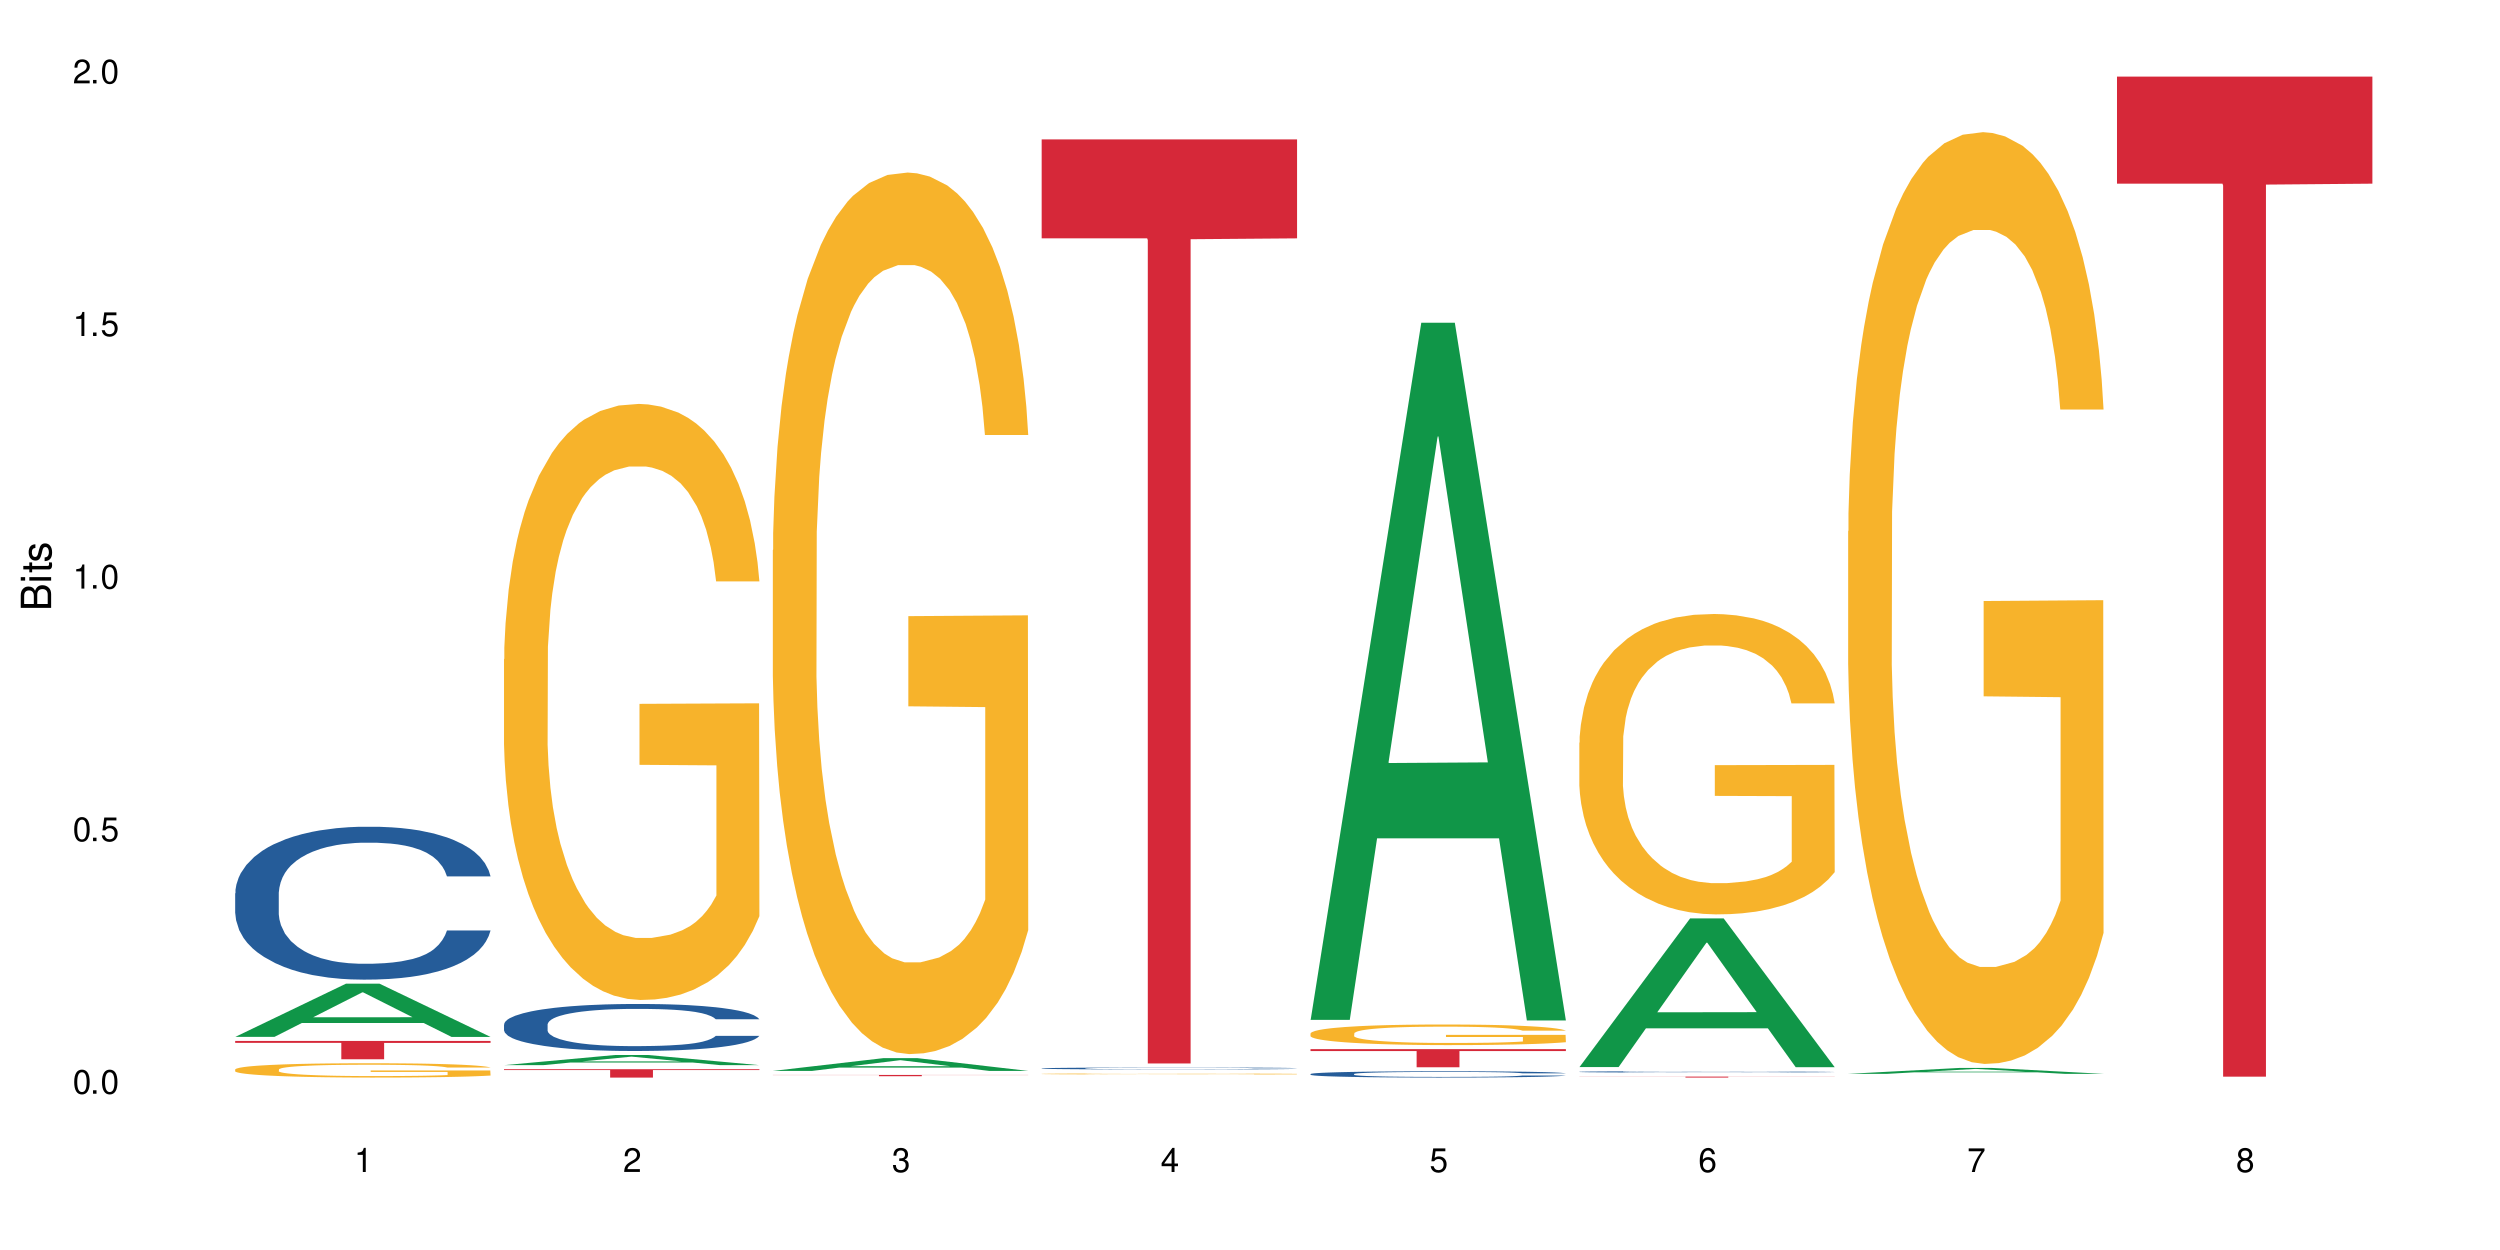
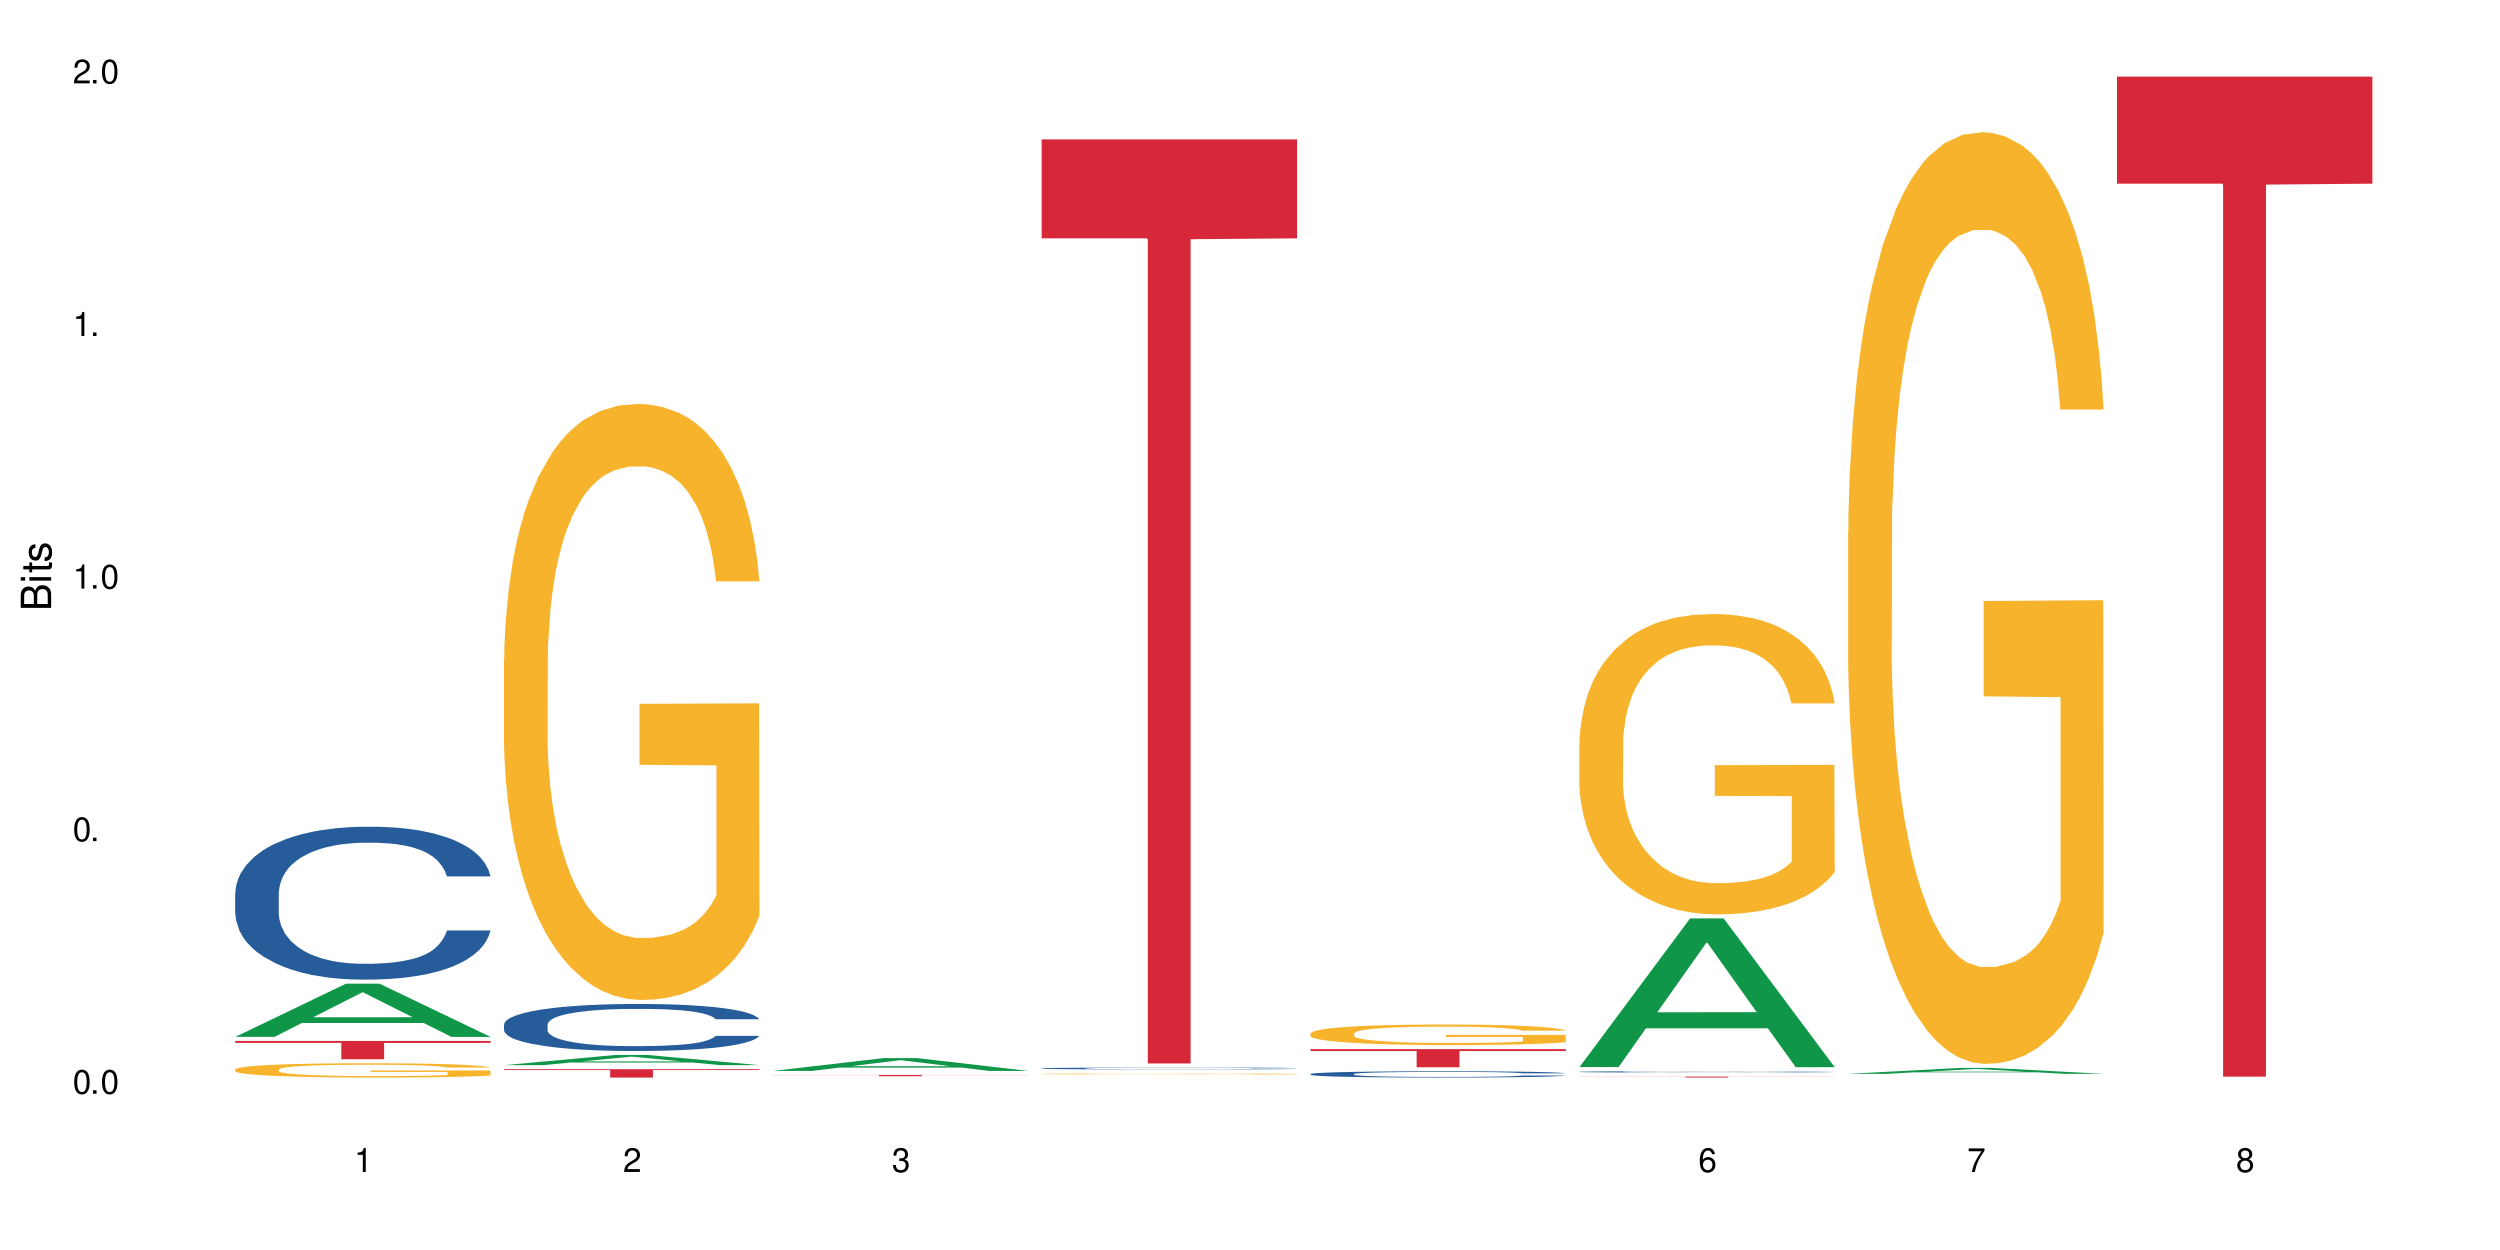
<svg xmlns="http://www.w3.org/2000/svg" xmlns:xlink="http://www.w3.org/1999/xlink" width="720" height="360" viewBox="0 0 720 360">
  <defs>
    <g>
      <g id="glyph-0-0">
</g>
      <g id="glyph-0-1">
        <path d="M 2.641 -6.938 C 2 -6.938 1.422 -6.656 1.078 -6.172 C 0.641 -5.562 0.406 -4.641 0.406 -3.359 C 0.406 -1.016 1.188 0.219 2.641 0.219 C 4.078 0.219 4.859 -1.016 4.859 -3.297 C 4.859 -4.641 4.656 -5.547 4.203 -6.172 C 3.844 -6.656 3.281 -6.938 2.641 -6.938 Z M 2.641 -6.188 C 3.547 -6.188 4 -5.25 4 -3.375 C 4 -1.406 3.562 -0.484 2.625 -0.484 C 1.734 -0.484 1.281 -1.438 1.281 -3.344 C 1.281 -5.25 1.734 -6.188 2.641 -6.188 Z M 2.641 -6.188 " />
      </g>
      <g id="glyph-0-2">
        <path d="M 1.828 -1 L 0.828 -1 L 0.828 0 L 1.828 0 Z M 1.828 -1 " />
      </g>
      <g id="glyph-0-3">
-         <path d="M 4.562 -6.797 L 1.062 -6.797 L 0.547 -3.094 L 1.328 -3.094 C 1.719 -3.562 2.047 -3.734 2.578 -3.734 C 3.484 -3.734 4.062 -3.109 4.062 -2.094 C 4.062 -1.125 3.484 -0.531 2.578 -0.531 C 1.828 -0.531 1.375 -0.906 1.188 -1.672 L 0.328 -1.672 C 0.453 -1.109 0.547 -0.844 0.75 -0.594 C 1.125 -0.078 1.828 0.219 2.594 0.219 C 3.969 0.219 4.922 -0.781 4.922 -2.219 C 4.922 -3.562 4.031 -4.484 2.719 -4.484 C 2.25 -4.484 1.859 -4.359 1.469 -4.062 L 1.734 -5.969 L 4.562 -5.969 Z M 4.562 -6.797 " />
-       </g>
+         </g>
      <g id="glyph-0-4">
        <path d="M 2.484 -4.938 L 2.484 0 L 3.328 0 L 3.328 -6.938 L 2.766 -6.938 C 2.469 -5.875 2.281 -5.734 0.984 -5.562 L 0.984 -4.938 Z M 2.484 -4.938 " />
      </g>
      <g id="glyph-0-5">
        <path d="M 4.859 -0.828 L 1.281 -0.828 C 1.359 -1.406 1.672 -1.781 2.5 -2.281 L 3.469 -2.828 C 4.406 -3.344 4.906 -4.062 4.906 -4.906 C 4.906 -5.484 4.672 -6.031 4.266 -6.406 C 3.859 -6.766 3.375 -6.938 2.719 -6.938 C 1.859 -6.938 1.219 -6.625 0.844 -6.031 C 0.609 -5.672 0.5 -5.234 0.484 -4.531 L 1.328 -4.531 C 1.359 -5.016 1.406 -5.281 1.531 -5.516 C 1.75 -5.938 2.188 -6.203 2.703 -6.203 C 3.469 -6.203 4.031 -5.641 4.031 -4.891 C 4.031 -4.344 3.719 -3.859 3.125 -3.516 L 2.234 -3 C 0.812 -2.172 0.406 -1.531 0.328 -0.016 L 4.859 -0.016 Z M 4.859 -0.828 " />
      </g>
      <g id="glyph-0-6">
        <path d="M 2.125 -3.188 L 2.578 -3.188 C 3.5 -3.188 3.984 -2.766 3.984 -1.922 C 3.984 -1.062 3.469 -0.531 2.594 -0.531 C 1.656 -0.531 1.203 -1 1.156 -2.016 L 0.312 -2.016 C 0.344 -1.453 0.438 -1.094 0.609 -0.781 C 0.953 -0.109 1.625 0.219 2.547 0.219 C 3.953 0.219 4.859 -0.625 4.859 -1.938 C 4.859 -2.828 4.516 -3.297 3.703 -3.594 C 4.344 -3.844 4.656 -4.328 4.656 -5.031 C 4.656 -6.219 3.875 -6.938 2.578 -6.938 C 1.203 -6.938 0.484 -6.172 0.453 -4.703 L 1.297 -4.703 C 1.312 -5.125 1.344 -5.359 1.453 -5.578 C 1.641 -5.969 2.062 -6.203 2.594 -6.203 C 3.344 -6.203 3.797 -5.75 3.797 -5 C 3.797 -4.516 3.609 -4.219 3.25 -4.047 C 3.016 -3.953 2.703 -3.922 2.125 -3.906 Z M 2.125 -3.188 " />
      </g>
      <g id="glyph-0-7">
-         <path d="M 3.141 -1.672 L 3.141 0 L 3.984 0 L 3.984 -1.672 L 4.984 -1.672 L 4.984 -2.438 L 3.984 -2.438 L 3.984 -6.938 L 3.359 -6.938 L 0.266 -2.578 L 0.266 -1.672 Z M 3.141 -2.438 L 1 -2.438 L 3.141 -5.5 Z M 3.141 -2.438 " />
-       </g>
+         </g>
      <g id="glyph-0-8">
        <path d="M 4.781 -5.125 C 4.609 -6.266 3.891 -6.938 2.844 -6.938 C 2.094 -6.938 1.422 -6.578 1.031 -5.953 C 0.594 -5.266 0.406 -4.422 0.406 -3.172 C 0.406 -2 0.578 -1.25 0.984 -0.641 C 1.359 -0.078 1.953 0.219 2.703 0.219 C 3.984 0.219 4.922 -0.75 4.922 -2.094 C 4.922 -3.375 4.062 -4.281 2.844 -4.281 C 2.172 -4.281 1.641 -4.031 1.281 -3.516 C 1.281 -5.234 1.828 -6.188 2.797 -6.188 C 3.391 -6.188 3.797 -5.797 3.938 -5.125 Z M 2.734 -3.531 C 3.547 -3.531 4.062 -2.953 4.062 -2.031 C 4.062 -1.156 3.484 -0.531 2.703 -0.531 C 1.922 -0.531 1.328 -1.188 1.328 -2.078 C 1.328 -2.938 1.906 -3.531 2.734 -3.531 Z M 2.734 -3.531 " />
      </g>
      <g id="glyph-0-9">
        <path d="M 4.984 -6.797 L 0.438 -6.797 L 0.438 -5.969 L 4.109 -5.969 C 2.5 -3.656 1.828 -2.234 1.328 0 L 2.219 0 C 2.594 -2.172 3.453 -4.047 4.984 -6.094 Z M 4.984 -6.797 " />
      </g>
      <g id="glyph-0-10">
        <path d="M 3.75 -3.656 C 4.469 -4.094 4.688 -4.438 4.688 -5.078 C 4.688 -6.172 3.844 -6.938 2.641 -6.938 C 1.438 -6.938 0.594 -6.172 0.594 -5.094 C 0.594 -4.438 0.812 -4.094 1.516 -3.656 C 0.734 -3.266 0.359 -2.703 0.359 -1.922 C 0.359 -0.656 1.281 0.219 2.641 0.219 C 3.984 0.219 4.922 -0.656 4.922 -1.922 C 4.922 -2.703 4.531 -3.266 3.75 -3.656 Z M 2.641 -6.188 C 3.359 -6.188 3.812 -5.75 3.812 -5.062 C 3.812 -4.406 3.344 -3.984 2.641 -3.984 C 1.922 -3.984 1.453 -4.406 1.453 -5.078 C 1.453 -5.75 1.922 -6.188 2.641 -6.188 Z M 2.641 -3.266 C 3.484 -3.266 4.062 -2.719 4.062 -1.906 C 4.062 -1.078 3.484 -0.531 2.625 -0.531 C 1.797 -0.531 1.219 -1.094 1.219 -1.906 C 1.219 -2.719 1.781 -3.266 2.641 -3.266 Z M 2.641 -3.266 " />
      </g>
      <g id="glyph-1-0">
</g>
      <g id="glyph-1-1">
        <path d="M 0 -0.953 L 0 -4.891 C 0 -5.719 -0.234 -6.344 -0.734 -6.797 C -1.188 -7.234 -1.812 -7.469 -2.5 -7.469 C -3.547 -7.469 -4.188 -7 -4.625 -5.875 C -4.984 -6.688 -5.625 -7.094 -6.531 -7.094 C -7.172 -7.094 -7.734 -6.859 -8.141 -6.391 C -8.562 -5.922 -8.75 -5.344 -8.75 -4.5 L -8.75 -0.953 Z M -4.984 -2.062 L -7.766 -2.062 L -7.766 -4.219 C -7.766 -4.844 -7.688 -5.203 -7.453 -5.5 C -7.219 -5.812 -6.859 -5.969 -6.375 -5.969 C -5.891 -5.969 -5.531 -5.812 -5.297 -5.5 C -5.062 -5.203 -4.984 -4.844 -4.984 -4.219 Z M -0.984 -2.062 L -4 -2.062 L -4 -4.781 C -4 -5.766 -3.438 -6.359 -2.484 -6.359 C -1.547 -6.359 -0.984 -5.766 -0.984 -4.781 Z M -0.984 -2.062 " />
      </g>
      <g id="glyph-1-2">
        <path d="M -6.281 -1.797 L -6.281 -0.797 L 0 -0.797 L 0 -1.797 Z M -8.75 -1.797 L -8.75 -0.797 L -7.484 -0.797 L -7.484 -1.797 Z M -8.75 -1.797 " />
      </g>
      <g id="glyph-1-3">
        <path d="M -6.281 -3.047 L -6.281 -2.016 L -8.016 -2.016 L -8.016 -1.016 L -6.281 -1.016 L -6.281 -0.172 L -5.469 -0.172 L -5.469 -1.016 L -0.719 -1.016 C -0.078 -1.016 0.281 -1.453 0.281 -2.234 C 0.281 -2.5 0.25 -2.719 0.188 -3.047 L -0.641 -3.047 C -0.609 -2.906 -0.594 -2.766 -0.594 -2.562 C -0.594 -2.141 -0.719 -2.016 -1.156 -2.016 L -5.469 -2.016 L -5.469 -3.047 Z M -6.281 -3.047 " />
      </g>
      <g id="glyph-1-4">
        <path d="M -4.531 -5.25 C -5.766 -5.25 -6.469 -4.422 -6.469 -2.969 C -6.469 -1.516 -5.719 -0.562 -4.547 -0.562 C -3.562 -0.562 -3.094 -1.062 -2.734 -2.562 L -2.516 -3.484 C -2.344 -4.188 -2.094 -4.469 -1.641 -4.469 C -1.047 -4.469 -0.641 -3.875 -0.641 -3 C -0.641 -2.453 -0.797 -2 -1.062 -1.75 C -1.25 -1.594 -1.422 -1.531 -1.875 -1.469 L -1.875 -0.406 C -0.422 -0.453 0.281 -1.266 0.281 -2.922 C 0.281 -4.5 -0.5 -5.516 -1.719 -5.516 C -2.656 -5.516 -3.172 -4.984 -3.469 -3.734 L -3.703 -2.766 C -3.891 -1.953 -4.156 -1.609 -4.594 -1.609 C -5.188 -1.609 -5.547 -2.125 -5.547 -2.938 C -5.547 -3.75 -5.203 -4.172 -4.531 -4.203 Z M -4.531 -5.25 " />
      </g>
    </g>
  </defs>
  <rect x="-72" y="-36" width="864" height="432" fill="rgb(100%, 100%, 100%)" fill-opacity="1" />
  <path fill-rule="nonzero" fill="rgb(6.275%, 58.824%, 28.235%)" fill-opacity="1" d="M 67.73 298.621 L 67.809 298.605 L 99.637 283.301 L 109.301 283.301 L 141.281 298.637 L 130.047 298.637 L 122.031 294.633 L 86.906 294.633 L 79.047 298.621 L 67.73 298.621 L 90.285 292.977 L 118.809 292.961 L 104.586 285.805 L 104.43 285.789 L 104.27 285.832 L 90.207 292.961 L 90.285 292.977 Z M 67.73 298.621 " />
  <path fill-rule="nonzero" fill="rgb(14.51%, 36.078%, 60%)" fill-opacity="1" d="M 67.73 257.273 L 67.82 257.234 L 67.82 256.266 L 68.09 254.738 L 68.719 252.805 L 69.344 251.48 L 70.961 249.105 L 73.203 246.812 L 75.535 245.039 L 77.238 243.992 L 78.766 243.188 L 82.262 241.699 L 84.504 240.938 L 86.926 240.25 L 89.887 239.566 L 92.039 239.164 L 96.883 238.52 L 100.469 238.238 L 103.25 238.117 L 109.262 238.117 L 112.848 238.281 L 115.449 238.48 L 118.32 238.805 L 120.742 239.164 L 124.957 240.051 L 128.727 241.176 L 130.43 241.82 L 133.121 243.07 L 135.184 244.277 L 136.617 245.32 L 138.234 246.812 L 139.668 248.621 L 140.746 250.676 L 141.281 252.402 L 128.727 252.402 L 128.098 250.793 L 127.379 249.547 L 126.035 247.898 L 124.688 246.73 L 122.805 245.562 L 121.102 244.797 L 118.77 244.035 L 116.707 243.551 L 114.555 243.188 L 112.488 242.949 L 108.543 242.707 L 103.969 242.707 L 102.266 242.785 L 98.766 243.109 L 96.883 243.391 L 94.191 243.953 L 92.309 244.477 L 90.066 245.281 L 88.539 245.965 L 86.656 247.012 L 85.312 247.938 L 83.785 249.266 L 82.891 250.27 L 82.082 251.398 L 81.363 252.727 L 80.828 254.133 L 80.469 255.625 L 80.289 257.07 L 80.289 263.309 L 80.469 264.758 L 80.918 266.449 L 82.082 268.902 L 83.785 271.035 L 85.762 272.727 L 87.645 273.934 L 88.719 274.496 L 90.156 275.141 L 92.398 275.945 L 95.629 276.75 L 97.512 277.07 L 100.383 277.395 L 103.34 277.555 L 107.289 277.555 L 110.785 277.395 L 113.117 277.191 L 115.539 276.871 L 118.859 276.188 L 120.922 275.543 L 122.715 274.777 L 124.062 274.012 L 124.957 273.371 L 126.305 272.121 L 127.379 270.754 L 128.188 269.344 L 128.727 267.977 L 141.281 267.977 L 140.746 269.586 L 139.938 271.156 L 139.129 272.324 L 137.875 273.73 L 136.441 274.98 L 134.375 276.387 L 132.672 277.312 L 130.43 278.32 L 128.367 279.082 L 126.125 279.77 L 122.805 280.574 L 120.652 280.977 L 118.32 281.336 L 115.539 281.66 L 112.043 281.941 L 108.273 282.102 L 104.777 282.141 L 101.008 282.062 L 98.227 281.902 L 94.551 281.539 L 89.977 280.812 L 86.656 280.051 L 84.055 279.285 L 81.812 278.48 L 79.301 277.395 L 76.074 275.621 L 74.098 274.254 L 72.754 273.129 L 71.23 271.559 L 70.152 270.148 L 68.898 267.898 L 68 265.039 L 67.73 262.828 Z M 67.73 257.273 " />
  <path fill-rule="nonzero" fill="rgb(96.863%, 70.196%, 16.863%)" fill-opacity="1" d="M 67.73 307.98 L 67.82 307.977 L 67.82 307.902 L 68.18 307.734 L 69.078 307.5 L 70.242 307.309 L 71.5 307.156 L 72.305 307.078 L 73.652 306.965 L 74.816 306.883 L 77.777 306.715 L 81.543 306.555 L 83.609 306.488 L 85.941 306.422 L 89.258 306.352 L 90.785 306.324 L 95.449 306.266 L 100.738 306.227 L 106.57 306.215 L 109.262 306.219 L 112.938 306.234 L 117.961 306.277 L 120.832 306.312 L 123.074 306.352 L 125.406 306.402 L 128.277 306.477 L 130.969 306.566 L 133.121 306.656 L 135.273 306.77 L 137.066 306.891 L 138.594 307.023 L 139.938 307.18 L 140.746 307.312 L 141.281 307.441 L 128.816 307.441 L 128.098 307.312 L 127.289 307.211 L 125.945 307.086 L 124.598 306.996 L 123.254 306.922 L 120.742 306.824 L 118.59 306.766 L 115.898 306.715 L 113.297 306.68 L 110.336 306.656 L 108.543 306.648 L 103.789 306.648 L 99.484 306.676 L 96.973 306.707 L 95.18 306.734 L 92.668 306.793 L 91.141 306.836 L 90.246 306.867 L 87.555 306.984 L 85.762 307.09 L 84.773 307.16 L 83.52 307.273 L 82.621 307.375 L 81.633 307.527 L 81.098 307.641 L 80.379 307.895 L 80.289 308.574 L 80.559 308.715 L 81.098 308.871 L 81.812 309.004 L 82.891 309.148 L 83.965 309.258 L 85.852 309.406 L 87.465 309.504 L 88.719 309.566 L 91.141 309.668 L 92.129 309.703 L 94.461 309.77 L 96.883 309.824 L 99.844 309.867 L 102.086 309.891 L 105.672 309.91 L 110.246 309.91 L 115.629 309.887 L 119.039 309.855 L 121.371 309.828 L 122.895 309.801 L 124.777 309.758 L 126.125 309.723 L 127.379 309.68 L 128.906 309.617 L 128.906 308.715 L 106.75 308.711 L 106.75 308.289 L 141.195 308.285 L 141.281 309.758 L 139.398 309.859 L 137.066 309.957 L 134.824 310.035 L 132.492 310.098 L 129.176 310.168 L 126.484 310.215 L 122.355 310.266 L 118.59 310.301 L 114.645 310.324 L 111.145 310.336 L 107.02 310.34 L 103.34 310.332 L 99.395 310.309 L 96.254 310.277 L 93.383 310.242 L 90.516 310.191 L 86.926 310.113 L 84.594 310.047 L 82.172 309.969 L 79.75 309.875 L 77.598 309.773 L 76.164 309.695 L 74.727 309.605 L 73.203 309.492 L 71.766 309.363 L 70.691 309.246 L 69.703 309.113 L 68.988 308.992 L 68.27 308.82 L 67.91 308.688 L 67.73 308.57 Z M 67.73 307.98 " />
  <path fill-rule="nonzero" fill="rgb(83.922%, 15.686%, 22.353%)" fill-opacity="1" d="M 67.73 299.793 L 141.281 299.793 L 141.281 300.355 L 110.629 300.359 L 110.629 305.059 L 98.297 305.059 L 98.297 300.367 L 98.117 300.355 L 67.73 300.355 Z M 67.73 299.793 " />
  <path fill-rule="nonzero" fill="rgb(6.275%, 58.824%, 28.235%)" fill-opacity="1" d="M 145.156 306.762 L 145.234 306.758 L 177.059 303.848 L 186.723 303.848 L 218.707 306.766 L 207.469 306.766 L 199.453 306.004 L 164.328 306.004 L 156.469 306.762 L 145.156 306.762 L 167.707 305.688 L 196.23 305.684 L 182.008 304.324 L 181.852 304.32 L 181.695 304.328 L 167.629 305.684 L 167.707 305.688 Z M 145.156 306.762 " />
  <path fill-rule="nonzero" fill="rgb(14.51%, 36.078%, 60%)" fill-opacity="1" d="M 145.156 295.043 L 145.242 295.031 L 145.242 294.734 L 145.512 294.262 L 146.141 293.668 L 146.77 293.262 L 148.383 292.531 L 150.625 291.828 L 152.957 291.281 L 154.664 290.961 L 156.188 290.715 L 159.684 290.254 L 161.93 290.02 L 164.352 289.809 L 167.309 289.602 L 169.461 289.477 L 174.305 289.277 L 177.895 289.191 L 180.676 289.156 L 186.684 289.156 L 190.273 289.203 L 192.875 289.266 L 195.742 289.363 L 198.164 289.477 L 202.383 289.75 L 206.148 290.094 L 207.852 290.293 L 210.543 290.676 L 212.605 291.047 L 214.043 291.367 L 215.656 291.828 L 217.094 292.383 L 218.168 293.016 L 218.707 293.547 L 206.148 293.547 L 205.52 293.051 L 204.805 292.668 L 203.457 292.16 L 202.113 291.801 L 200.23 291.441 L 198.523 291.207 L 196.191 290.973 L 194.129 290.824 L 191.977 290.715 L 189.914 290.641 L 185.969 290.566 L 181.391 290.566 L 179.688 290.59 L 176.191 290.688 L 174.305 290.773 L 171.613 290.949 L 169.73 291.109 L 167.488 291.355 L 165.965 291.566 L 164.082 291.887 L 162.734 292.172 L 161.211 292.582 L 160.312 292.891 L 159.508 293.238 L 158.789 293.645 L 158.25 294.078 L 157.891 294.535 L 157.711 294.98 L 157.711 296.898 L 157.891 297.344 L 158.34 297.863 L 159.508 298.617 L 161.211 299.273 L 163.184 299.793 L 165.066 300.164 L 166.145 300.336 L 167.578 300.535 L 169.82 300.785 L 173.051 301.031 L 174.934 301.129 L 177.805 301.23 L 180.766 301.277 L 184.711 301.277 L 188.211 301.23 L 190.543 301.168 L 192.965 301.066 L 196.281 300.859 L 198.344 300.66 L 200.141 300.426 L 201.484 300.188 L 202.383 299.992 L 203.727 299.609 L 204.805 299.188 L 205.609 298.754 L 206.148 298.332 L 218.707 298.332 L 218.168 298.828 L 217.359 299.312 L 216.555 299.668 L 215.297 300.102 L 213.863 300.484 L 211.801 300.918 L 210.094 301.203 L 207.852 301.512 L 205.789 301.75 L 203.547 301.957 L 200.23 302.207 L 198.074 302.328 L 195.742 302.441 L 192.965 302.539 L 189.465 302.625 L 185.699 302.676 L 182.199 302.688 L 178.434 302.664 L 175.652 302.613 L 171.973 302.504 L 167.398 302.281 L 164.082 302.047 L 161.48 301.809 L 159.238 301.562 L 156.727 301.23 L 153.496 300.684 L 151.523 300.262 L 150.176 299.918 L 148.652 299.434 L 147.574 299 L 146.32 298.309 L 145.422 297.43 L 145.156 296.75 Z M 145.156 295.043 " />
  <path fill-rule="nonzero" fill="rgb(96.863%, 70.196%, 16.863%)" fill-opacity="1" d="M 145.156 189.852 L 145.242 189.695 L 145.242 186.559 L 145.602 179.504 L 146.5 169.785 L 147.664 161.789 L 148.922 155.516 L 149.73 152.227 L 151.074 147.523 L 152.242 144.074 L 155.199 137.016 L 158.969 130.434 L 161.031 127.609 L 163.363 124.945 L 166.684 121.965 L 168.207 120.867 L 172.871 118.359 L 178.164 116.793 L 183.992 116.324 L 186.684 116.48 L 190.363 117.105 L 195.387 118.832 L 198.254 120.398 L 200.496 121.965 L 202.828 124.004 L 205.699 127.141 L 208.391 130.902 L 210.543 134.664 L 212.695 139.367 L 214.492 144.387 L 216.016 149.875 L 217.359 156.457 L 218.168 161.945 L 218.707 167.434 L 206.238 167.434 L 205.52 161.945 L 204.715 157.711 L 203.367 152.539 L 202.023 148.777 L 200.676 145.797 L 198.164 141.723 L 196.012 139.211 L 193.32 137.016 L 190.723 135.605 L 187.762 134.664 L 185.969 134.352 L 181.211 134.352 L 176.906 135.449 L 174.395 136.703 L 172.602 137.957 L 170.09 140.309 L 168.566 142.191 L 167.668 143.445 L 164.977 148.305 L 163.184 152.695 L 162.195 155.676 L 160.941 160.379 L 160.043 164.609 L 159.059 170.883 L 158.52 175.586 L 157.801 186.246 L 157.711 214.469 L 157.98 220.426 L 158.52 226.852 L 159.238 232.496 L 160.312 238.453 L 161.391 243 L 163.273 249.113 L 164.887 253.191 L 166.145 255.855 L 168.566 260.09 L 169.551 261.5 L 171.883 264.324 L 174.305 266.52 L 177.266 268.398 L 179.508 269.34 L 183.098 270.125 L 187.672 270.125 L 193.055 269.184 L 196.461 267.93 L 198.793 266.676 L 200.32 265.578 L 202.203 263.852 L 203.547 262.285 L 204.805 260.559 L 206.328 257.895 L 206.328 220.426 L 184.172 220.27 L 184.172 202.707 L 218.617 202.551 L 218.707 263.852 L 216.824 268.086 L 214.492 272.16 L 212.25 275.297 L 209.918 277.961 L 206.598 280.941 L 203.906 282.824 L 199.781 285.02 L 196.012 286.43 L 192.066 287.371 L 188.566 287.84 L 184.441 287.996 L 180.766 287.684 L 176.816 286.742 L 173.68 285.488 L 170.809 283.922 L 167.938 281.883 L 164.352 278.59 L 162.016 275.926 L 159.594 272.633 L 157.172 268.711 L 155.02 264.48 L 153.586 261.188 L 152.152 257.426 L 150.625 252.723 L 149.191 247.391 L 148.113 242.531 L 147.129 237.043 L 146.41 231.871 L 145.691 224.812 L 145.332 219.172 L 145.156 214.309 Z M 145.156 189.852 " />
  <path fill-rule="nonzero" fill="rgb(83.922%, 15.686%, 22.353%)" fill-opacity="1" d="M 145.156 307.922 L 218.707 307.922 L 218.707 308.18 L 188.051 308.184 L 188.051 310.34 L 175.719 310.34 L 175.719 308.188 L 175.539 308.18 L 145.156 308.18 Z M 145.156 307.922 " />
  <path fill-rule="nonzero" fill="rgb(6.275%, 58.824%, 28.235%)" fill-opacity="1" d="M 222.578 308.422 L 222.656 308.418 L 254.48 304.738 L 264.148 304.738 L 296.129 308.426 L 284.895 308.426 L 276.879 307.461 L 241.75 307.461 L 233.895 308.422 L 222.578 308.422 L 245.129 307.062 L 273.656 307.062 L 259.434 305.34 L 259.273 305.336 L 259.117 305.348 L 245.051 307.062 L 245.129 307.062 Z M 222.578 308.422 " />
-   <path fill-rule="nonzero" fill="rgb(96.863%, 70.196%, 16.863%)" fill-opacity="1" d="M 222.578 158.434 L 222.668 158.203 L 222.668 153.566 L 223.027 143.133 L 223.922 128.758 L 225.09 116.934 L 226.344 107.656 L 227.152 102.789 L 228.496 95.832 L 229.664 90.73 L 232.625 80.297 L 236.391 70.559 L 238.453 66.387 L 240.785 62.445 L 244.105 58.039 L 245.629 56.414 L 250.293 52.707 L 255.586 50.387 L 261.418 49.691 L 264.109 49.922 L 267.785 50.852 L 272.809 53.402 L 275.68 55.719 L 277.922 58.039 L 280.254 61.055 L 283.125 65.691 L 285.816 71.254 L 287.969 76.82 L 290.121 83.777 L 291.914 91.195 L 293.438 99.309 L 294.785 109.047 L 295.59 117.164 L 296.129 125.277 L 283.66 125.277 L 282.945 117.164 L 282.137 110.902 L 280.793 103.25 L 279.445 97.688 L 278.102 93.281 L 275.59 87.254 L 273.438 83.543 L 270.746 80.297 L 268.145 78.211 L 265.184 76.82 L 263.391 76.355 L 258.637 76.355 L 254.332 77.98 L 251.82 79.832 L 250.023 81.688 L 247.512 85.168 L 245.988 87.949 L 245.094 89.805 L 242.402 96.992 L 240.605 103.484 L 239.621 107.891 L 238.363 114.844 L 237.469 121.105 L 236.48 130.379 L 235.941 137.336 L 235.227 153.102 L 235.137 194.836 L 235.406 203.648 L 235.941 213.156 L 236.66 221.5 L 237.738 230.312 L 238.812 237.035 L 240.695 246.078 L 242.312 252.105 L 243.566 256.051 L 245.988 262.309 L 246.977 264.395 L 249.309 268.57 L 251.73 271.816 L 254.691 274.598 L 256.934 275.988 L 260.52 277.148 L 265.094 277.148 L 270.477 275.758 L 273.887 273.902 L 276.219 272.047 L 277.742 270.426 L 279.625 267.875 L 280.973 265.555 L 282.227 263.004 L 283.75 259.062 L 283.75 203.648 L 261.598 203.418 L 261.598 177.449 L 296.039 177.215 L 296.129 267.875 L 294.246 274.133 L 291.914 280.164 L 289.672 284.801 L 287.34 288.742 L 284.02 293.148 L 281.328 295.93 L 277.203 299.176 L 273.438 301.262 L 269.488 302.652 L 265.992 303.348 L 261.867 303.582 L 258.188 303.117 L 254.242 301.727 L 251.102 299.871 L 248.23 297.551 L 245.359 294.539 L 241.773 289.668 L 239.441 285.727 L 237.02 280.859 L 234.598 275.062 L 232.445 268.801 L 231.008 263.934 L 229.574 258.367 L 228.051 251.41 L 226.613 243.527 L 225.539 236.34 L 224.551 228.227 L 223.832 220.574 L 223.117 210.141 L 222.758 201.793 L 222.578 194.605 Z M 222.578 158.434 " />
  <path fill-rule="nonzero" fill="rgb(83.922%, 15.686%, 22.353%)" fill-opacity="1" d="M 222.578 309.582 L 296.129 309.582 L 296.129 309.621 L 265.477 309.621 L 265.477 309.949 L 253.141 309.949 L 253.141 309.621 L 222.578 309.621 Z M 222.578 309.582 " />
  <path fill-rule="nonzero" fill="rgb(14.51%, 36.078%, 60%)" fill-opacity="1" d="M 300 307.688 L 300.09 307.688 L 300.09 307.676 L 300.359 307.656 L 300.988 307.629 L 301.617 307.613 L 303.23 307.582 L 305.473 307.555 L 307.805 307.531 L 309.508 307.52 L 311.035 307.508 L 314.531 307.488 L 316.773 307.48 L 319.195 307.469 L 322.156 307.461 L 324.309 307.457 L 329.152 307.449 L 332.742 307.445 L 345.117 307.445 L 347.719 307.449 L 350.59 307.453 L 353.012 307.457 L 357.227 307.469 L 360.996 307.484 L 362.699 307.492 L 365.391 307.508 L 367.453 307.523 L 368.891 307.535 L 370.504 307.555 L 371.938 307.578 L 373.016 307.605 L 373.555 307.625 L 360.996 307.625 L 360.367 307.605 L 359.648 307.59 L 358.305 307.566 L 356.961 307.555 L 355.074 307.539 L 353.371 307.527 L 351.039 307.52 L 348.977 307.512 L 346.824 307.508 L 344.762 307.504 L 334.535 307.504 L 331.035 307.508 L 329.152 307.512 L 326.461 307.52 L 324.578 307.523 L 322.336 307.535 L 320.812 307.543 L 318.926 307.559 L 317.582 307.57 L 316.059 307.586 L 315.16 307.598 L 314.352 307.613 L 313.637 307.629 L 313.098 307.648 L 312.738 307.668 L 312.559 307.684 L 312.559 307.766 L 312.738 307.785 L 313.188 307.805 L 314.352 307.836 L 316.059 307.863 L 318.031 307.887 L 319.914 307.898 L 320.992 307.906 L 322.426 307.914 L 324.668 307.926 L 327.898 307.938 L 329.781 307.941 L 332.652 307.945 L 343.055 307.945 L 345.387 307.941 L 347.809 307.938 L 351.129 307.93 L 353.191 307.922 L 354.984 307.91 L 356.332 307.902 L 357.227 307.895 L 358.574 307.879 L 359.648 307.859 L 360.457 307.844 L 360.996 307.824 L 373.555 307.824 L 373.016 307.844 L 372.207 307.863 L 371.402 307.879 L 370.145 307.898 L 368.711 307.914 L 366.645 307.934 L 364.941 307.945 L 362.699 307.957 L 360.637 307.965 L 358.395 307.977 L 355.074 307.984 L 352.922 307.988 L 350.59 307.996 L 347.809 308 L 344.312 308.004 L 330.5 308.004 L 326.82 307.996 L 322.246 307.988 L 318.926 307.977 L 316.324 307.969 L 314.082 307.957 L 311.57 307.945 L 308.344 307.922 L 306.371 307.906 L 305.023 307.891 L 303.5 307.871 L 302.422 307.852 L 301.168 307.824 L 300.27 307.785 L 300 307.758 Z M 300 307.688 " />
  <path fill-rule="nonzero" fill="rgb(96.863%, 70.196%, 16.863%)" fill-opacity="1" d="M 300 309.281 L 300.09 309.281 L 300.09 309.277 L 300.449 309.266 L 301.348 309.25 L 302.512 309.234 L 303.77 309.227 L 304.574 309.219 L 305.922 309.211 L 307.086 309.207 L 310.047 309.195 L 313.816 309.184 L 315.879 309.18 L 318.211 309.176 L 321.527 309.172 L 323.055 309.172 L 327.719 309.168 L 333.012 309.164 L 345.207 309.164 L 350.23 309.168 L 353.102 309.168 L 355.344 309.172 L 357.676 309.176 L 360.547 309.18 L 363.238 309.188 L 365.391 309.191 L 367.543 309.199 L 369.336 309.207 L 370.863 309.215 L 372.207 309.227 L 373.016 309.234 L 373.555 309.246 L 361.086 309.246 L 360.367 309.234 L 359.559 309.23 L 356.871 309.215 L 355.523 309.211 L 353.012 309.203 L 350.859 309.199 L 348.168 309.195 L 345.566 309.195 L 342.609 309.191 L 336.059 309.191 L 331.754 309.195 L 329.242 309.195 L 327.449 309.199 L 324.938 309.203 L 323.414 309.203 L 322.516 309.207 L 319.824 309.215 L 318.031 309.223 L 317.043 309.227 L 315.789 309.234 L 314.891 309.238 L 313.902 309.25 L 313.367 309.258 L 312.648 309.273 L 312.559 309.32 L 312.828 309.328 L 313.367 309.34 L 314.082 309.348 L 315.16 309.359 L 316.234 309.367 L 318.121 309.375 L 319.734 309.383 L 320.992 309.387 L 323.414 309.395 L 324.398 309.395 L 326.73 309.398 L 329.152 309.402 L 332.113 309.406 L 334.355 309.406 L 337.941 309.41 L 342.52 309.41 L 347.898 309.406 L 351.309 309.406 L 353.641 309.402 L 355.164 309.402 L 357.047 309.398 L 358.395 309.398 L 359.648 309.395 L 361.176 309.391 L 361.176 309.328 L 339.02 309.328 L 339.02 309.301 L 373.465 309.301 L 373.555 309.398 L 371.668 309.406 L 369.336 309.414 L 367.094 309.418 L 364.762 309.422 L 361.445 309.426 L 358.754 309.43 L 354.629 309.434 L 350.859 309.434 L 346.914 309.438 L 331.664 309.438 L 328.523 309.434 L 325.656 309.43 L 322.785 309.43 L 319.195 309.422 L 316.863 309.418 L 314.441 309.414 L 312.02 309.406 L 309.867 309.398 L 308.434 309.395 L 306.996 309.391 L 305.473 309.383 L 304.039 309.371 L 302.961 309.363 L 301.973 309.355 L 301.258 309.348 L 300.539 309.336 L 300.18 309.328 L 300 309.32 Z M 300 309.281 " />
  <path fill-rule="nonzero" fill="rgb(83.922%, 15.686%, 22.353%)" fill-opacity="1" d="M 300 40.156 L 373.555 40.156 L 373.555 68.645 L 342.898 68.895 L 342.898 306.285 L 330.566 306.285 L 330.566 69.145 L 330.387 68.645 L 300 68.645 Z M 300 40.156 " />
-   <path fill-rule="nonzero" fill="rgb(6.275%, 58.824%, 28.235%)" fill-opacity="1" d="M 377.426 293.715 L 377.504 293.523 L 409.328 92.957 L 418.992 92.957 L 450.977 293.902 L 439.738 293.902 L 431.723 241.449 L 396.598 241.449 L 388.738 293.715 L 377.426 293.715 L 399.977 219.75 L 428.504 219.562 L 414.277 125.785 L 414.121 125.598 L 413.965 126.164 L 399.898 219.562 L 399.977 219.75 Z M 377.426 293.715 " />
  <path fill-rule="nonzero" fill="rgb(14.51%, 36.078%, 60%)" fill-opacity="1" d="M 377.426 309.312 L 377.516 309.312 L 377.516 309.273 L 377.781 309.211 L 378.41 309.129 L 379.039 309.074 L 380.652 308.977 L 382.895 308.883 L 385.227 308.809 L 386.934 308.766 L 388.457 308.734 L 391.957 308.672 L 394.199 308.641 L 396.621 308.613 L 399.578 308.586 L 401.734 308.566 L 406.574 308.543 L 410.164 308.531 L 412.945 308.523 L 418.953 308.523 L 422.543 308.531 L 425.145 308.539 L 428.016 308.555 L 430.438 308.566 L 434.652 308.605 L 438.418 308.652 L 440.125 308.676 L 442.812 308.73 L 444.879 308.777 L 446.312 308.82 L 447.926 308.883 L 449.363 308.957 L 450.438 309.043 L 450.977 309.113 L 438.418 309.113 L 437.789 309.047 L 437.074 308.996 L 435.727 308.926 L 434.383 308.879 L 432.5 308.832 L 430.793 308.801 L 428.461 308.77 L 426.398 308.75 L 424.246 308.734 L 422.184 308.723 L 418.238 308.715 L 413.664 308.715 L 411.957 308.719 L 408.461 308.73 L 406.574 308.742 L 403.887 308.766 L 402 308.785 L 399.758 308.82 L 398.234 308.848 L 396.352 308.891 L 395.004 308.93 L 393.48 308.984 L 392.582 309.027 L 391.777 309.07 L 391.059 309.125 L 390.52 309.184 L 390.16 309.246 L 389.98 309.305 L 389.98 309.562 L 390.16 309.621 L 390.609 309.691 L 391.777 309.793 L 393.48 309.883 L 395.453 309.949 L 397.336 310 L 398.414 310.023 L 399.848 310.051 L 402.09 310.082 L 405.32 310.117 L 407.203 310.129 L 410.074 310.145 L 413.035 310.148 L 416.98 310.148 L 420.48 310.145 L 422.812 310.133 L 425.234 310.121 L 428.551 310.094 L 430.613 310.066 L 432.41 310.035 L 433.754 310.004 L 434.652 309.977 L 435.996 309.926 L 437.074 309.871 L 437.879 309.812 L 438.418 309.754 L 450.977 309.754 L 450.438 309.82 L 449.633 309.887 L 448.824 309.934 L 447.566 309.992 L 446.133 310.043 L 444.07 310.102 L 442.367 310.141 L 440.125 310.18 L 438.059 310.211 L 435.816 310.242 L 432.5 310.273 L 430.348 310.289 L 428.016 310.305 L 425.234 310.32 L 421.734 310.332 L 417.969 310.336 L 414.469 310.34 L 410.703 310.336 L 407.922 310.328 L 404.242 310.312 L 399.668 310.285 L 396.352 310.254 L 393.75 310.223 L 391.508 310.188 L 388.996 310.145 L 385.766 310.07 L 383.793 310.012 L 382.449 309.969 L 380.922 309.902 L 379.848 309.844 L 378.59 309.75 L 377.695 309.633 L 377.426 309.543 Z M 377.426 309.312 " />
  <path fill-rule="nonzero" fill="rgb(96.863%, 70.196%, 16.863%)" fill-opacity="1" d="M 377.426 297.602 L 377.516 297.594 L 377.516 297.484 L 377.871 297.242 L 378.77 296.906 L 379.938 296.629 L 381.191 296.414 L 382 296.301 L 383.344 296.137 L 384.512 296.02 L 387.469 295.773 L 391.238 295.547 L 393.301 295.449 L 395.633 295.355 L 398.953 295.254 L 400.477 295.215 L 405.141 295.129 L 410.434 295.074 L 416.262 295.059 L 418.953 295.066 L 422.633 295.086 L 427.656 295.145 L 430.527 295.199 L 432.77 295.254 L 435.102 295.324 L 437.969 295.434 L 440.66 295.562 L 442.812 295.691 L 444.969 295.855 L 446.762 296.027 L 448.285 296.219 L 449.633 296.445 L 450.438 296.637 L 450.977 296.824 L 438.508 296.824 L 437.789 296.637 L 436.984 296.488 L 435.637 296.312 L 434.293 296.18 L 432.949 296.078 L 430.438 295.938 L 428.281 295.852 L 425.594 295.773 L 422.992 295.727 L 420.031 295.691 L 418.238 295.684 L 413.484 295.684 L 409.176 295.719 L 406.664 295.762 L 404.871 295.809 L 402.359 295.887 L 400.836 295.953 L 399.938 295.996 L 397.246 296.164 L 395.453 296.316 L 394.469 296.418 L 393.211 296.582 L 392.312 296.727 L 391.328 296.945 L 390.789 297.105 L 390.07 297.477 L 389.98 298.449 L 390.25 298.656 L 390.789 298.879 L 391.508 299.074 L 392.582 299.277 L 393.66 299.438 L 395.543 299.648 L 397.156 299.789 L 398.414 299.879 L 400.836 300.027 L 401.82 300.074 L 404.156 300.172 L 406.574 300.25 L 409.535 300.312 L 411.777 300.348 L 415.367 300.371 L 419.941 300.371 L 425.324 300.34 L 428.73 300.297 L 431.062 300.254 L 432.59 300.215 L 434.473 300.156 L 435.816 300.102 L 437.074 300.043 L 438.598 299.949 L 438.598 298.656 L 416.441 298.652 L 416.441 298.043 L 450.887 298.039 L 450.977 300.156 L 449.094 300.301 L 446.762 300.441 L 444.52 300.551 L 442.188 300.645 L 438.867 300.746 L 436.176 300.812 L 432.051 300.887 L 428.281 300.938 L 424.336 300.969 L 420.84 300.984 L 416.711 300.992 L 413.035 300.98 L 409.086 300.945 L 405.949 300.902 L 403.078 300.848 L 400.207 300.777 L 396.621 300.664 L 394.289 300.574 L 391.867 300.461 L 389.445 300.324 L 387.293 300.18 L 385.855 300.062 L 384.422 299.934 L 382.895 299.773 L 381.461 299.586 L 380.383 299.418 L 379.398 299.23 L 378.68 299.051 L 377.961 298.809 L 377.605 298.613 L 377.426 298.445 Z M 377.426 297.602 " />
  <path fill-rule="nonzero" fill="rgb(83.922%, 15.686%, 22.353%)" fill-opacity="1" d="M 377.426 302.148 L 450.977 302.148 L 450.977 302.707 L 420.324 302.711 L 420.324 307.367 L 407.988 307.367 L 407.988 302.715 L 407.809 302.707 L 377.426 302.707 Z M 377.426 302.148 " />
  <path fill-rule="nonzero" fill="rgb(6.275%, 58.824%, 28.235%)" fill-opacity="1" d="M 454.848 307.312 L 454.926 307.273 L 486.75 264.504 L 496.418 264.504 L 528.398 307.355 L 517.164 307.355 L 509.148 296.168 L 474.023 296.168 L 466.164 307.312 L 454.848 307.312 L 477.402 291.543 L 505.926 291.5 L 491.703 271.504 L 491.547 271.465 L 491.387 271.586 L 477.32 291.5 L 477.402 291.543 Z M 454.848 307.312 " />
  <path fill-rule="nonzero" fill="rgb(14.51%, 36.078%, 60%)" fill-opacity="1" d="M 454.848 308.684 L 454.938 308.684 L 454.938 308.676 L 455.207 308.66 L 455.836 308.645 L 456.461 308.633 L 458.078 308.609 L 460.32 308.59 L 462.652 308.574 L 464.355 308.562 L 465.879 308.559 L 469.379 308.543 L 471.621 308.535 L 474.043 308.531 L 477.004 308.523 L 479.156 308.52 L 484 308.516 L 487.586 308.512 L 499.965 308.512 L 502.566 308.516 L 505.438 308.516 L 507.859 308.52 L 512.074 308.527 L 515.844 308.539 L 517.547 308.543 L 520.238 308.555 L 522.301 308.566 L 523.734 308.574 L 525.352 308.59 L 526.785 308.605 L 527.863 308.625 L 528.398 308.641 L 515.844 308.641 L 515.215 308.625 L 514.496 308.613 L 513.152 308.598 L 511.805 308.59 L 509.922 308.578 L 508.219 308.57 L 505.887 308.566 L 503.824 308.559 L 501.672 308.559 L 499.605 308.555 L 495.66 308.551 L 491.086 308.551 L 489.383 308.555 L 485.883 308.555 L 484 308.559 L 481.309 308.562 L 479.426 308.57 L 477.184 308.574 L 475.656 308.582 L 473.773 308.59 L 472.43 308.598 L 470.902 308.613 L 470.008 308.621 L 469.199 308.629 L 468.48 308.641 L 467.945 308.656 L 467.586 308.668 L 467.406 308.68 L 467.406 308.738 L 467.586 308.75 L 468.035 308.766 L 469.199 308.789 L 470.902 308.809 L 472.879 308.82 L 474.762 308.832 L 475.836 308.84 L 477.273 308.844 L 479.516 308.852 L 482.742 308.859 L 484.629 308.859 L 487.496 308.863 L 490.457 308.867 L 494.406 308.867 L 497.902 308.863 L 500.234 308.863 L 502.656 308.859 L 505.977 308.852 L 508.039 308.848 L 509.832 308.84 L 511.18 308.832 L 512.074 308.828 L 513.422 308.816 L 514.496 308.805 L 515.305 308.793 L 515.844 308.781 L 528.398 308.781 L 527.863 308.793 L 527.055 308.809 L 526.246 308.82 L 524.992 308.832 L 523.555 308.844 L 521.492 308.855 L 519.789 308.863 L 517.547 308.871 L 515.484 308.879 L 513.242 308.887 L 509.922 308.891 L 507.77 308.895 L 505.438 308.898 L 502.656 308.902 L 499.16 308.906 L 485.344 308.906 L 481.668 308.902 L 477.094 308.895 L 473.773 308.887 L 471.172 308.883 L 468.93 308.875 L 466.418 308.863 L 463.191 308.848 L 461.215 308.836 L 459.871 308.824 L 458.348 308.812 L 457.27 308.801 L 456.016 308.777 L 455.117 308.754 L 454.848 308.734 Z M 454.848 308.684 " />
  <path fill-rule="nonzero" fill="rgb(96.863%, 70.196%, 16.863%)" fill-opacity="1" d="M 454.848 213.887 L 454.938 213.805 L 454.938 212.227 L 455.297 208.672 L 456.191 203.773 L 457.359 199.742 L 458.613 196.582 L 459.422 194.922 L 460.77 192.551 L 461.934 190.812 L 464.895 187.258 L 468.66 183.941 L 470.723 182.52 L 473.055 181.176 L 476.375 179.676 L 477.898 179.121 L 482.562 177.855 L 487.855 177.066 L 493.688 176.828 L 496.379 176.91 L 500.055 177.223 L 505.078 178.094 L 507.949 178.883 L 510.191 179.676 L 512.523 180.699 L 515.395 182.281 L 518.086 184.176 L 520.238 186.074 L 522.391 188.445 L 524.184 190.973 L 525.711 193.738 L 527.055 197.055 L 527.863 199.82 L 528.398 202.586 L 515.934 202.586 L 515.215 199.82 L 514.406 197.688 L 513.062 195.082 L 511.715 193.184 L 510.371 191.684 L 507.859 189.629 L 505.707 188.363 L 503.016 187.258 L 500.414 186.547 L 497.453 186.074 L 495.66 185.914 L 490.906 185.914 L 486.602 186.469 L 484.09 187.102 L 482.297 187.734 L 479.785 188.918 L 478.258 189.867 L 477.363 190.5 L 474.672 192.949 L 472.879 195.16 L 471.891 196.66 L 470.633 199.031 L 469.738 201.164 L 468.75 204.324 L 468.211 206.695 L 467.496 212.066 L 467.406 226.289 L 467.676 229.293 L 468.211 232.531 L 468.93 235.375 L 470.008 238.379 L 471.082 240.668 L 472.965 243.75 L 474.582 245.805 L 475.836 247.148 L 478.258 249.281 L 479.246 249.992 L 481.578 251.414 L 484 252.52 L 486.961 253.469 L 489.203 253.941 L 492.789 254.34 L 497.363 254.34 L 502.746 253.863 L 506.156 253.23 L 508.488 252.602 L 510.012 252.047 L 511.895 251.18 L 513.242 250.387 L 514.496 249.52 L 516.023 248.176 L 516.023 229.293 L 493.867 229.215 L 493.867 220.363 L 528.309 220.285 L 528.398 251.18 L 526.516 253.312 L 524.184 255.367 L 521.941 256.945 L 519.609 258.289 L 516.289 259.789 L 513.602 260.738 L 509.473 261.844 L 505.707 262.555 L 501.758 263.031 L 498.262 263.266 L 494.137 263.344 L 490.457 263.188 L 486.512 262.715 L 483.371 262.082 L 480.5 261.293 L 477.633 260.266 L 474.043 258.605 L 471.711 257.262 L 469.289 255.602 L 466.867 253.629 L 464.715 251.492 L 463.281 249.836 L 461.844 247.938 L 460.32 245.566 L 458.883 242.883 L 457.809 240.434 L 456.82 237.668 L 456.102 235.059 L 455.387 231.504 L 455.027 228.66 L 454.848 226.211 Z M 454.848 213.887 " />
  <path fill-rule="nonzero" fill="rgb(83.922%, 15.686%, 22.353%)" fill-opacity="1" d="M 454.848 310.062 L 528.398 310.062 L 528.398 310.094 L 497.746 310.094 L 497.746 310.34 L 485.414 310.34 L 485.414 310.094 L 454.848 310.094 Z M 454.848 310.062 " />
  <path fill-rule="nonzero" fill="rgb(6.275%, 58.824%, 28.235%)" fill-opacity="1" d="M 532.27 309.266 L 532.352 309.262 L 564.176 307.574 L 573.84 307.574 L 605.824 309.266 L 594.586 309.266 L 586.57 308.824 L 551.445 308.824 L 543.586 309.266 L 532.27 309.266 L 554.824 308.641 L 583.348 308.641 L 569.125 307.852 L 568.969 307.848 L 568.812 307.855 L 554.746 308.641 L 554.824 308.641 Z M 532.27 309.266 " />
  <path fill-rule="nonzero" fill="rgb(96.863%, 70.196%, 16.863%)" fill-opacity="1" d="M 532.27 153 L 532.359 152.754 L 532.359 147.852 L 532.719 136.824 L 533.617 121.629 L 534.781 109.129 L 536.039 99.328 L 536.844 94.18 L 538.191 86.828 L 539.355 81.438 L 542.316 70.41 L 546.086 60.113 L 548.148 55.703 L 550.48 51.539 L 553.797 46.883 L 555.324 45.164 L 559.988 41.246 L 565.281 38.793 L 571.109 38.059 L 573.801 38.305 L 577.48 39.285 L 582.5 41.98 L 585.371 44.43 L 587.613 46.883 L 589.945 50.066 L 592.816 54.969 L 595.508 60.852 L 597.66 66.73 L 599.812 74.086 L 601.609 81.926 L 603.133 90.504 L 604.477 100.797 L 605.285 109.375 L 605.824 117.953 L 593.355 117.953 L 592.637 109.375 L 591.832 102.758 L 590.484 94.672 L 589.141 88.789 L 587.793 84.133 L 585.281 77.762 L 583.129 73.84 L 580.438 70.41 L 577.836 68.203 L 574.879 66.73 L 573.082 66.242 L 568.328 66.242 L 564.023 67.957 L 561.512 69.918 L 559.719 71.879 L 557.207 75.555 L 555.684 78.496 L 554.785 80.457 L 552.094 88.055 L 550.301 94.918 L 549.312 99.574 L 548.059 106.926 L 547.16 113.543 L 546.176 123.344 L 545.637 130.695 L 544.918 147.363 L 544.828 191.477 L 545.098 200.789 L 545.637 210.836 L 546.355 219.66 L 547.43 228.973 L 548.508 236.078 L 550.391 245.637 L 552.004 252.012 L 553.262 256.176 L 555.684 262.793 L 556.668 265 L 559 269.41 L 561.422 272.84 L 564.383 275.781 L 566.625 277.254 L 570.215 278.477 L 574.789 278.477 L 580.168 277.008 L 583.578 275.047 L 585.91 273.086 L 587.434 271.371 L 589.32 268.676 L 590.664 266.223 L 591.922 263.527 L 593.445 259.363 L 593.445 200.789 L 571.289 200.543 L 571.289 173.094 L 605.734 172.852 L 605.824 268.676 L 603.941 275.293 L 601.609 281.664 L 599.363 286.566 L 597.031 290.73 L 593.715 295.387 L 591.023 298.328 L 586.898 301.762 L 583.129 303.965 L 579.184 305.438 L 575.684 306.172 L 571.559 306.418 L 567.883 305.926 L 563.934 304.457 L 560.797 302.496 L 557.926 300.047 L 555.055 296.859 L 551.465 291.711 L 549.133 287.547 L 546.711 282.398 L 544.289 276.273 L 542.137 269.656 L 540.703 264.508 L 539.266 258.629 L 537.742 251.273 L 536.309 242.941 L 535.23 235.344 L 534.246 226.766 L 533.527 218.68 L 532.809 207.652 L 532.449 198.828 L 532.27 191.23 Z M 532.27 153 " />
  <path fill-rule="nonzero" fill="rgb(83.922%, 15.686%, 22.353%)" fill-opacity="1" d="M 609.695 22.066 L 683.246 22.066 L 683.246 52.895 L 652.594 53.164 L 652.594 310.074 L 640.258 310.074 L 640.258 53.438 L 640.082 52.895 L 609.695 52.895 Z M 609.695 22.066 " />
  <g fill="rgb(0%, 0%, 0%)" fill-opacity="1">
    <use xlink:href="#glyph-0-1" x="20.965" y="314.993" />
    <use xlink:href="#glyph-0-2" x="25.965" y="314.993" />
    <use xlink:href="#glyph-0-1" x="28.965" y="314.993" />
  </g>
  <g fill="rgb(0%, 0%, 0%)" fill-opacity="1">
    <use xlink:href="#glyph-0-1" x="20.965" y="242.251" />
    <use xlink:href="#glyph-0-2" x="25.965" y="242.251" />
    <use xlink:href="#glyph-0-3" x="28.965" y="242.251" />
  </g>
  <g fill="rgb(0%, 0%, 0%)" fill-opacity="1">
    <use xlink:href="#glyph-0-4" x="20.965" y="169.509" />
    <use xlink:href="#glyph-0-2" x="25.965" y="169.509" />
    <use xlink:href="#glyph-0-1" x="28.965" y="169.509" />
  </g>
  <g fill="rgb(0%, 0%, 0%)" fill-opacity="1">
    <use xlink:href="#glyph-0-4" x="20.965" y="96.767" />
    <use xlink:href="#glyph-0-2" x="25.965" y="96.767" />
    <use xlink:href="#glyph-0-3" x="28.965" y="96.767" />
  </g>
  <g fill="rgb(0%, 0%, 0%)" fill-opacity="1">
    <use xlink:href="#glyph-0-5" x="20.965" y="24.024" />
    <use xlink:href="#glyph-0-2" x="25.965" y="24.024" />
    <use xlink:href="#glyph-0-1" x="28.965" y="24.024" />
  </g>
  <g fill="rgb(0%, 0%, 0%)" fill-opacity="1">
    <use xlink:href="#glyph-0-4" x="102.008" y="337.532" />
  </g>
  <g fill="rgb(0%, 0%, 0%)" fill-opacity="1">
    <use xlink:href="#glyph-0-5" x="179.43" y="337.532" />
  </g>
  <g fill="rgb(0%, 0%, 0%)" fill-opacity="1">
    <use xlink:href="#glyph-0-6" x="256.855" y="337.532" />
  </g>
  <g fill="rgb(0%, 0%, 0%)" fill-opacity="1">
    <use xlink:href="#glyph-0-7" x="334.277" y="337.532" />
  </g>
  <g fill="rgb(0%, 0%, 0%)" fill-opacity="1">
    <use xlink:href="#glyph-0-3" x="411.699" y="337.532" />
  </g>
  <g fill="rgb(0%, 0%, 0%)" fill-opacity="1">
    <use xlink:href="#glyph-0-8" x="489.125" y="337.532" />
  </g>
  <g fill="rgb(0%, 0%, 0%)" fill-opacity="1">
    <use xlink:href="#glyph-0-9" x="566.547" y="337.532" />
  </g>
  <g fill="rgb(0%, 0%, 0%)" fill-opacity="1">
    <use xlink:href="#glyph-0-10" x="643.969" y="337.532" />
  </g>
  <g fill="rgb(0%, 0%, 0%)" fill-opacity="1">
    <use xlink:href="#glyph-1-1" x="14.725" y="176.012" />
    <use xlink:href="#glyph-1-2" x="14.725" y="168.012" />
    <use xlink:href="#glyph-1-3" x="14.725" y="165.012" />
    <use xlink:href="#glyph-1-4" x="14.725" y="162.012" />
  </g>
</svg>